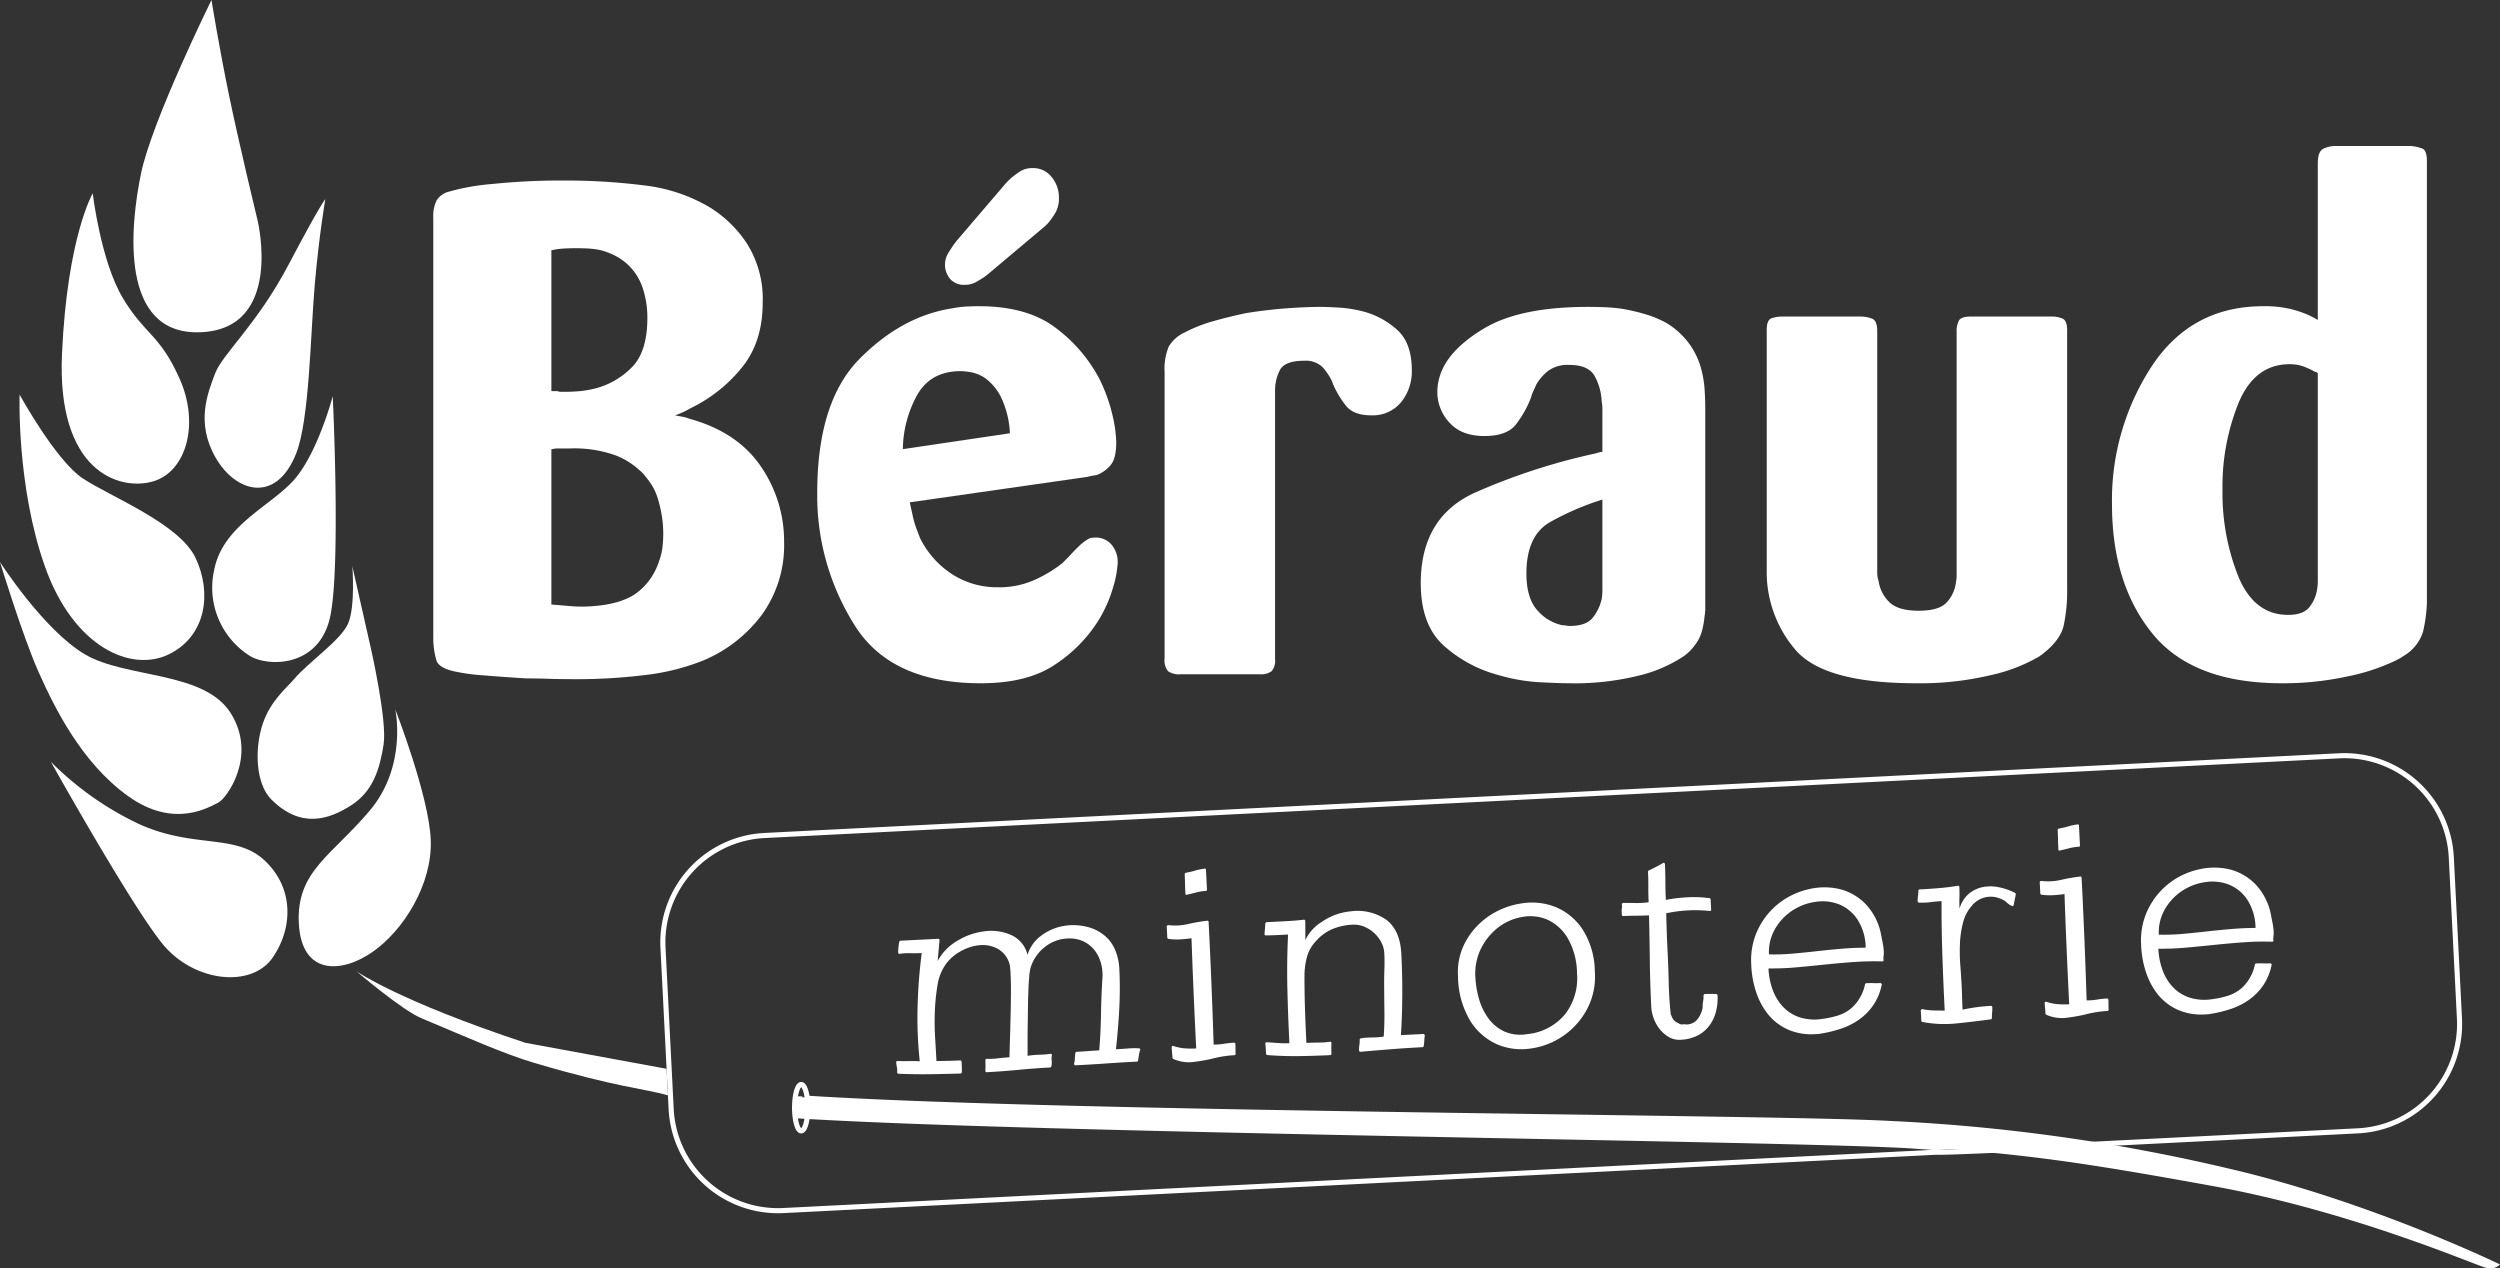
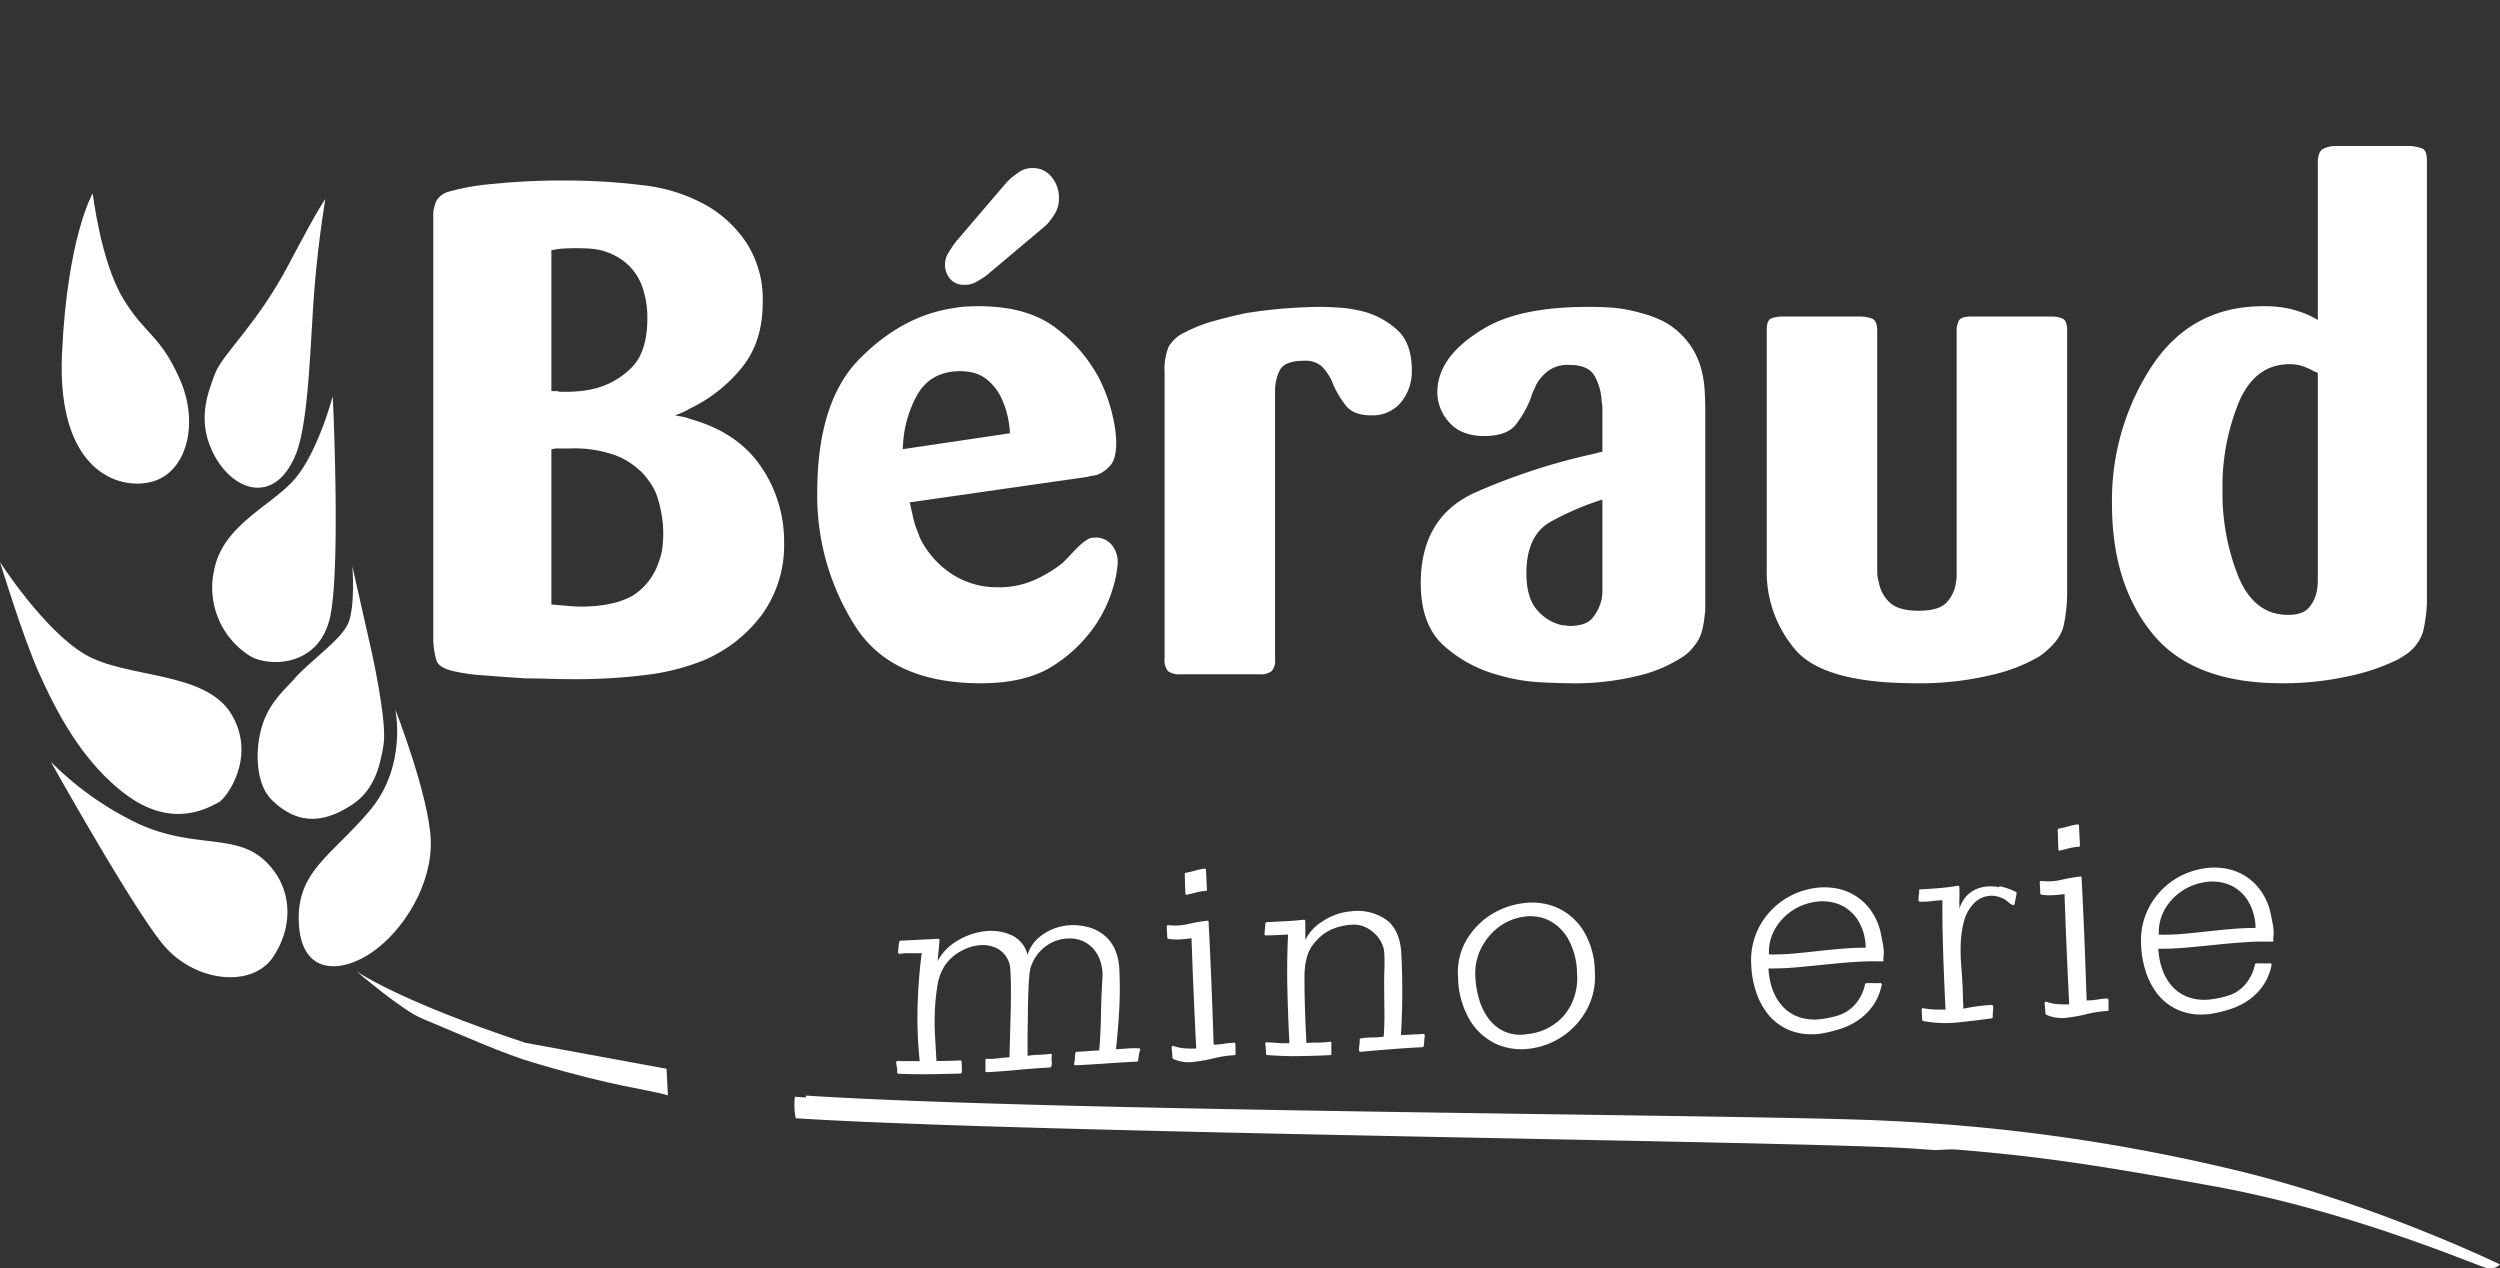
<svg xmlns="http://www.w3.org/2000/svg" width="491.033" height="249.089" viewBox="0 0 491.033 249.089">
  <rect x="0" y="0" width="491.033" height="249.089" fill="#333333" stroke="none" />
  <title>logo-blanc</title>
  <g style="isolation:isolate">
    <g id="Calque_1" data-name="Calque 1">
      <g style="mix-blend-mode:multiply">
        <path d="M131.19,215.139c-4.818-1.379-9.63-1.462-26.265-6.376-5.876-1.736-13.219-5.019-21.922-8.674-3.713-1.394-12.992-9.318-12.992-9.318s8.15,5.758,33.173,14.049l27.734,5.104C130.915,209.924,131.008,211.444,131.19,215.139Z" style="fill:#fff" />
        <path d="M56.717,51.913C50.474,63.774,43.708,69.5,42.252,73.351c-1.456,3.848-3.851,9.678.105,16.546,3.952,6.868,11.877,9.099,15.816-.834,2.601-6.557,2.811-23.413,3.645-33.091.831-9.678,2.081-16.857,2.081-16.857s-.939.936-7.182,12.799" style="fill:#fff;fill-rule:evenodd" />
        <path d="M35.279,74.39c-3.956-8.844-6.766-8.533-11.134-15.816-4.371-7.286-5.932-20.606-5.932-20.606s-4.996,8.533-6.037,31.531C11.133,92.497,23.311,96.452,29.972,94.578,36.63,92.706,39.235,83.234,35.279,74.39" style="fill:#fff;fill-rule:evenodd" />
-         <path d="M38.401,109.562c-3.226-6.763-16.86-12.07-22.167-15.61-5.307-3.537-12.384-16.441-12.384-16.441S3.226,95.513,8.847,111.332c5.618,15.816,16.961,20.812,24.352,17.167,7.388-3.642,8.428-12.175,5.202-18.938" style="fill:#fff;fill-rule:evenodd" />
        <path d="M65.356,77.824S62.46,88.791,57.883,94.098s-14.174,9.014-15.839,17.962a15.834,15.834,0,0,0,7.178,16.857c3.645,2.081,13.738,2.186,15.718-8.219,1.976-10.408.416-42.874.416-42.874" style="fill:#fff;fill-rule:evenodd" />
        <path d="M72.848,127.356l-3.642-16.127s.625,7.908-.834,11.236c-1.456,3.331-7.597,7.391-10.614,10.928-1.427,1.672-4.633,4.273-6.132,8.706-1.675,4.96-1.42,11.838,1.655,14.913,5.827,5.827,11.344,3.956,15.715,1.145,4.371-2.807,5.621-7.283,6.35-11.965.727-4.682-2.499-18.836-2.499-18.836" style="fill:#fff;fill-rule:evenodd" />
        <path d="M45.374,140.156c-5.202-8.428-20.583-6.848-28.701-11.635S0,110.395,0,110.395s4.476,14.671,7.597,21.643,8.428,17.796,17.586,24.349c9.158,6.557,16.13,1.979,17.691,1.25,1.564-.726,7.702-9.053,2.5-17.482" style="fill:#fff;fill-rule:evenodd" />
        <path d="M77.636,139.324s2.438,11.101-5.055,19.945c-7.493,8.847-14.406,11.896-13.886,22.095s8.323,9.884,14.465,5.618,11.759-13.32,11.448-21.957c-.311-8.634-6.972-25.701-6.972-25.701" style="fill:#fff;fill-rule:evenodd" />
        <path d="M51.826,168.877c-5.723-5.202-13.932-2.156-24.657-7.09A61.275,61.275,0,0,1,9.989,149.625S25.809,177.93,31.95,185.422c6.138,7.493,17.481,8.742,21.646,2.601,4.162-6.138,3.952-13.945-1.77-19.147" style="fill:#fff;fill-rule:evenodd" />
-         <path d="M50.604,43.342S46.979,28.344,44.999,18.787C43.019,9.227,41.537,0,41.537,0S29.834,23.731,27.691,34.112c-2.143,10.385-4.286,31.645,11.54,31.151,16.562-.52,11.373-21.921,11.373-21.921" style="fill:#fff;fill-rule:evenodd" />
        <path d="M88.767,131.758a37.106,37.106,0,0,0,6.102.88q4.068.339,8.546.612c1.443,0,2.846.02,4.205.069,1.357.043,2.666.069,3.933.069a110.532,110.532,0,0,0,16.343-.952,44.419,44.419,0,0,0,10.241-2.712,27.636,27.636,0,0,0,11.53-9.017,23.278,23.278,0,0,0,4.339-14.177,25.883,25.883,0,0,0-4.61-14.985q-4.613-6.714-13.971-9.292a7.396,7.396,0,0,0-1.423-.406c-.501-.091-.975-.18-1.423-.272a16.065,16.065,0,0,0,1.558-.612,14.313,14.313,0,0,0,1.426-.746,29.441,29.441,0,0,0,9.966-7.8q4.275-5.085,4.273-12.953a20.404,20.404,0,0,0-3.118-11.664,23.561,23.561,0,0,0-7.46-7.188,32.724,32.724,0,0,0-12.75-4.204,122.917,122.917,0,0,0-15.734-.949,129.821,129.821,0,0,0-14.036.677,44.069,44.069,0,0,0-8.477,1.492A4.059,4.059,0,0,0,85.78,39.325a6.982,6.982,0,0,0-.677,3.458v82.735a15.908,15.908,0,0,0,.612,4.204q.471,1.359,3.053,2.035m19.53-82.601a15.249,15.249,0,0,1,2.441-.34c.815-.046,1.672-.065,2.578-.065.723,0,1.492.02,2.307.065a15.311,15.311,0,0,1,2.441.34,14.69,14.69,0,0,1,2.915,1.152,10.988,10.988,0,0,1,2.644,1.966,11.115,11.115,0,0,1,2.647,4.41,18.166,18.166,0,0,1,.88,5.765q0,6.782-3.187,9.832a15.47,15.47,0,0,1-6.986,4.001,20.667,20.667,0,0,1-3.118.543q-1.497.133-2.85.134h-.815a1.532,1.532,0,0,1-.677-.134h-1.22Zm0,39.063a2.074,2.074,0,0,0,.543-.069,2.982,2.982,0,0,1,.677-.069h2.441a24.011,24.011,0,0,1,8.749,1.289A14.456,14.456,0,0,1,125.523,92.29a7.1,7.1,0,0,1,1.152,1.152c.318.406.612.792.883,1.152a11.087,11.087,0,0,1,1.626,3.255,25.54,25.54,0,0,1,.815,3.527c.088.543.157,1.109.203,1.695q.069.884.069,1.698a25.623,25.623,0,0,1-.137,2.575,11.847,11.847,0,0,1-.677,2.847,12.982,12.982,0,0,1-1.695,3.462,12.178,12.178,0,0,1-3.053,3.053,9.806,9.806,0,0,1-1.626.88q-.815.339-1.629.609a22.629,22.629,0,0,1-3.795.749,31.782,31.782,0,0,1-3.259.203q-1.355,0-2.846-.138-1.492-.132-3.256-.271Z" style="fill:#fff" />
        <path d="M192.659,134.201q9.227,0,14.651-3.73a28.381,28.381,0,0,0,8.271-8.343,26.069,26.069,0,0,0,3.053-6.782,20.636,20.636,0,0,0,.883-4.61,5.271,5.271,0,0,0-1.289-3.867,4.031,4.031,0,0,0-2.915-1.286,6.112,6.112,0,0,0-.949.066,2.147,2.147,0,0,0-.814.34,9.347,9.347,0,0,0-1.492,1.155q-.815.746-2.172,2.238-.275.27-.609.609c-.226.226-.432.428-.609.612a25.888,25.888,0,0,1-5.359,3.252,16.886,16.886,0,0,1-7.257,1.492,16.285,16.285,0,0,1-8.952-2.506,17.896,17.896,0,0,1-6.239-6.851c-.091-.18-.183-.383-.272-.608-.091-.226-.183-.478-.272-.746a18.33,18.33,0,0,1-1.017-3.19c-.226-1.037-.429-1.966-.609-2.781l34.992-5.016a5.249,5.249,0,0,1,.88-.206,8.993,8.993,0,0,0,1.018-.203,6.699,6.699,0,0,0,2.509-1.829q1.153-1.291,1.155-4.545a25.914,25.914,0,0,0-.746-5.356,32.789,32.789,0,0,0-2.509-6.989,29.774,29.774,0,0,0-8.343-9.897q-5.629-4.481-15.394-4.479c-.812,0-1.652.026-2.509.069a19.053,19.053,0,0,0-2.644.337q-9.904,1.497-18.244,9.904-8.338,8.412-8.34,26.312v1.22a47.675,47.675,0,0,0,7.391,24.889q7.121,11.327,24.752,11.327M180.115,77.64q2.645-4.746,8.611-4.747a15.325,15.325,0,0,1,1.901.203,7.477,7.477,0,0,1,2.846,1.155,10.335,10.335,0,0,1,3.053,3.592,18.191,18.191,0,0,1,1.832,7.257l-21.025,3.121A22.456,22.456,0,0,1,180.115,77.64" style="fill:#fff" />
        <path d="M189.541,55.938a4.28,4.28,0,0,0,2.169-.543c.635-.36,1.22-.723,1.763-1.086a2.676,2.676,0,0,1,.34-.268,2.156,2.156,0,0,0,.337-.272l11.124-9.361c.088-.088.18-.18.272-.268.088-.092.18-.18.272-.272a14.626,14.626,0,0,0,1.492-2.104,5.677,5.677,0,0,0,.677-2.915,6.298,6.298,0,0,0-1.423-4.07,4.569,4.569,0,0,0-3.73-1.764,4.446,4.446,0,0,0-2.51.677,22.473,22.473,0,0,0-1.832,1.358c-.183.183-.337.34-.474.474-.134.134-.249.252-.34.34l-9.629,11.258a2.165,2.165,0,0,0-.272.337,2.419,2.419,0,0,1-.272.34c-.451.632-.88,1.289-1.289,1.966a4.382,4.382,0,0,0,.34,4.95,3.543,3.543,0,0,0,2.984,1.22" style="fill:#fff" />
        <path d="M231.858,132.436h15.597a3.45,3.45,0,0,0,2.307-.608,3.171,3.171,0,0,0,.677-2.375V76.827a8.872,8.872,0,0,1,.949-4.139q.952-1.831,4.75-1.829a4.729,4.729,0,0,1,3.593,1.22,11.1,11.1,0,0,1,1.967,2.984.271.271,0,0,0,.069.203.291.291,0,0,1,.065.203,18.842,18.842,0,0,0,2.579,4.273q1.492,1.831,4.885,1.832a7.194,7.194,0,0,0,5.899-2.578,9.562,9.562,0,0,0,2.104-6.239q0-5.423-2.918-8.003a15.917,15.917,0,0,0-6.442-3.527,25.002,25.002,0,0,0-4.95-.811q-2.375-.137-3.596-.137-2.714,0-6.577.272-3.867.275-8.071.949-3.254.682-6.373,1.561a29.339,29.339,0,0,0-5.697,2.238,7.097,7.097,0,0,0-3.121,2.781,11.31,11.31,0,0,0-.811,4.95v56.289a3.394,3.394,0,0,0,.677,2.51,3.699,3.699,0,0,0,2.441.608" style="fill:#fff" />
        <path d="M314.73,88.763a2.364,2.364,0,0,0-.543.065c-.183.049-.406.115-.677.206a122.986,122.986,0,0,0-23.669,7.663q-10.783,4.814-10.784,17.835,0,8.412,4.748,12.479a26.074,26.074,0,0,0,10.444,5.562,35.896,35.896,0,0,0,8.071,1.423c2.579.134,4.496.203,5.765.203a52.546,52.546,0,0,0,14.039-1.561,27.561,27.561,0,0,0,8.34-3.592,8.697,8.697,0,0,0,1.354-1.086,10.389,10.389,0,0,0,.952-1.083,7.923,7.923,0,0,0,1.492-2.85,17.678,17.678,0,0,0,.539-2.984,9.751,9.751,0,0,0,.137-1.629V80.352q0-1.757-.137-3.933a20.503,20.503,0,0,0-.811-4.476A14.965,14.965,0,0,0,331.75,67.467a15.684,15.684,0,0,0-4.27-3.933,20.261,20.261,0,0,0-4.139-1.764,39.084,39.084,0,0,0-4.545-1.086,31.22,31.22,0,0,0-3.524-.337c-1.178-.046-2.307-.069-3.393-.069q-13.29,0-20.344,4.204-7.052,4.206-8.68,9.223a10.582,10.582,0,0,0-.409,1.63,10.07,10.07,0,0,0-.134,1.626,8.78,8.78,0,0,0,2.372,6.033q2.375,2.65,6.851,2.647,4.476,0,6.24-2.307a20.998,20.998,0,0,0,2.846-5.016.273.273,0,0,1,.072-.206.281.281,0,0,0,.066-.203,5.134,5.134,0,0,1,.409-1.086q.27-.54.54-1.217a9.26,9.26,0,0,1,2.307-2.716,6.481,6.481,0,0,1,4.204-1.217q3.799,0,5.019,2.235a11.349,11.349,0,0,1,1.354,4.95,7.179,7.179,0,0,1,.138,1.427v8.477Zm0,25.769v1.492a9.75,9.75,0,0,1-.138,1.629,8.956,8.956,0,0,1-1.695,3.592q-1.286,1.698-4.542,1.695a3.556,3.556,0,0,1-.749-.069,4.014,4.014,0,0,0-.746-.065,8.951,8.951,0,0,1-4.882-2.915q-2.169-2.375-2.169-7.257,0-7.46,4.679-10.107A53.782,53.782,0,0,1,314.73,98.121Z" style="fill:#fff" />
        <path d="M376.307,134.2a59.832,59.832,0,0,0,14.851-1.629,32.807,32.807,0,0,0,9.426-3.661,1.123,1.123,0,0,1,.272-.203.979.979,0,0,0,.272-.203q3.529-2.714,4.205-5.628a32.02,32.02,0,0,0,.681-7.123V64.892q0-1.899-.883-2.307a5.356,5.356,0,0,0-2.238-.409H387.022c-1.178,0-1.924.252-2.238.746a4.223,4.223,0,0,0-.474,2.238v47.88a6.762,6.762,0,0,1-.137,1.355,7.069,7.069,0,0,1-1.76,3.867q-1.497,1.698-5.562,1.695-4.206,0-5.902-1.832a7.147,7.147,0,0,1-1.966-3.998,5.343,5.343,0,0,1-.272-1.698V65.026c0-1.358-.337-2.169-1.018-2.441a6.34,6.34,0,0,0-2.372-.409H349.994a5.997,5.997,0,0,0-2.035.34c-.635.226-.949.972-.949,2.238V111.82a23.494,23.494,0,0,0,5.628,15.803q5.629,6.576,23.669,6.576" style="fill:#fff" />
        <path d="M448.192,134.201a59.057,59.057,0,0,0,12.953-1.358,40.096,40.096,0,0,0,9.426-3.118c.36-.183.655-.34.883-.478.223-.134.474-.291.746-.474a8.389,8.389,0,0,0,3.73-4.747,30.198,30.198,0,0,0,.746-5.559V31.658q0-2.032-.815-2.441a7.487,7.487,0,0,0-2.579-.543H458.77a5.384,5.384,0,0,0-2.438.543c-.727.363-1.086,1.312-1.086,2.85V62.855a8.074,8.074,0,0,0-.815-.474c-.272-.137-.589-.291-.949-.474a22.372,22.372,0,0,0-3.596-1.22,22.03,22.03,0,0,0-5.356-.543q-14.11,0-21.905,11.802a48.07,48.07,0,0,0-7.8,27.127q0,15.597,7.934,25.363t25.432,9.767m-8.477-55.137q3.185-7.529,9.969-7.529a7.893,7.893,0,0,1,2.85.474,16.599,16.599,0,0,1,2.169,1.018.606.606,0,0,1,.272.069,1.19,1.19,0,0,1,.272.203v40.895a9.758,9.758,0,0,1-.137,1.561,7.162,7.162,0,0,1-1.492,3.458q-1.217,1.561-4.204,1.557-6.645,0-9.767-7.525a44.156,44.156,0,0,1-3.118-17.023,43.678,43.678,0,0,1,3.187-17.158" style="fill:#fff" />
-         <path d="M409.411,224.84l-3.462.167,57.189-2.896a21.02,21.02,0,0,0,19.932-22.055l-1.603-31.672a21.022,21.022,0,0,0-22.055-19.932L150.153,164.105a21.025,21.025,0,0,0-19.932,22.059l1.384,27.304.163,3.239.056,1.129a21.024,21.024,0,0,0,22.059,19.932l226.314-11.455c2.005.147,30.771-1.233,29.214-1.472m-252.044-2.719c-.72,0-1.302-2.042-1.302-4.558a14.796,14.796,0,0,1,.098-1.718l.013-.01h-.013c.196-1.659.661-2.827,1.204-2.827.72,0,1.302,2.042,1.302,4.554,0,2.516-.582,4.558-1.302,4.558" style="fill:none;stroke:#fff;stroke-miterlimit:10" />
        <path d="M380.059,225.903l29.502-1.459a353.38,353.38,0,0,0-38.264-3.825c-21.915-1.263-157.827-1.554-207.746-4.725-2.601-.164-5.058-.321-7.424-.481a13.305,13.305,0,0,0,.167,4.227c46.408,2.967,198.88,4.499,219.584,5.958,1.443.101,2.83.203,4.182.304" style="fill:#fff" />
        <path d="M221.492,205.94c-.759.059-1.531.108-2.31.144q.446-3.951.654-7.921a76.553,76.553,0,0,0,.01-7.947,11.239,11.239,0,0,0-.697-3.337,7.411,7.411,0,0,0-1.845-2.81,8.432,8.432,0,0,0-4.034-2.081,11.115,11.115,0,0,0-4.666-.059,10.226,10.226,0,0,0-4.184,1.914,7.302,7.302,0,0,0-2.598,3.707,5.708,5.708,0,0,0-3.128-3.858,9.655,9.655,0,0,0-5.144-.795,13.324,13.324,0,0,0-5.421,1.829,10.338,10.338,0,0,0-3.959,4.014l.373-4.185-.183-.167-7.548.383-.167.124a12.039,12.039,0,0,0-.239,2.3l.186.167a11.726,11.726,0,0,1,2.221-.141q1.114.029,2.228-.026a101.972,101.972,0,0,0-.815,10.598,80.446,80.446,0,0,0,.425,10.653c-.746-.039-1.492-.049-2.231-.033-.743.02-1.485.01-2.231-.036l-.167.186a6.312,6.312,0,0,0,.141,1.047,2.8,2.8,0,0,1,.026,1.057l.186.226q3.116.133,6.19.095,3.082-.039,6.181-.138l.167-.183a10.615,10.615,0,0,0,.003-1.116c-.016-.35-.036-.72-.056-1.112l-.183-.164q-1.173.059-2.372.088c-.802.023-1.59.033-2.372.033q-.098-1.87-.255-4.443-.162-2.577-.062-5.248a39.555,39.555,0,0,1,.507-5.098,9.745,9.745,0,0,1,1.495-4.005,8.525,8.525,0,0,1,2.915-2.67,9.34,9.34,0,0,1,3.838-1.279,6.24,6.24,0,0,1,3.641.723,4.944,4.944,0,0,1,2.333,3.226,15.463,15.463,0,0,1,.147,1.754q.069,1.286.069,3.075c.003,1.194-.013,2.474-.039,3.841-.029,1.374-.062,2.673-.095,3.907-.036,1.23-.069,2.349-.095,3.347-.03.998-.053,1.714-.069,2.143-.778.043-1.541.108-2.277.203a12.531,12.531,0,0,1-2.284.088l-.164.187c.02.389.026.769.026,1.139,0,.373-.01.756-.03,1.145l.183.167q3.16-.162,6.282-.465t6.282-.465l.17-.124a2.442,2.442,0,0,0,.115-1.178,3.053,3.053,0,0,1,.059-1.178l-.187-.223a18.447,18.447,0,0,1-2.307.2,18.537,18.537,0,0,0-2.307.209q.019-.707.01-2.143-.014-1.433.013-3.197.029-1.762.052-3.638c.013-1.253.039-2.444.082-3.583q.059-1.703.173-2.971a9.544,9.544,0,0,1,.262-1.744,8.189,8.189,0,0,1,2.729-4.037,7.626,7.626,0,0,1,4.545-1.724,6.341,6.341,0,0,1,3.02.52,6.094,6.094,0,0,1,2.195,1.678,7.056,7.056,0,0,1,1.299,2.513,8.809,8.809,0,0,1,.331,3.033q-.231,3.588-.285,7.143c-.036,2.366-.151,4.731-.344,7.083q-1.173.059-2.251.144c-.72.056-1.473.105-2.251.144l-.17.124c-.059.393-.098.788-.118,1.178a4.842,4.842,0,0,1-.177,1.125l.19.223q3.097-.152,6.108-.366,3.009-.206,6.112-.366l.167-.128c.062-.353.121-.736.176-1.152a4.178,4.178,0,0,1,.298-1.099l-.186-.226a18.187,18.187,0,0,0-2.316.029" style="fill:#fff" />
        <path d="M232.828,175.599l.127.17c.697-.154,1.361-.314,1.999-.481a9.669,9.669,0,0,1,2.006-.308l.108-.18-.203-4.037-.127-.17a10.879,10.879,0,0,0-1.943.393,16.861,16.861,0,0,1-1.94.448l-.167.186q.049.991.069,1.989c.016.664.04,1.325.072,1.989" style="fill:#fff" />
        <path d="M242.644,204.957l-.186-.167a18.973,18.973,0,0,0-2.042.219,11.872,11.872,0,0,1-2.042.164q-.192-6.091-.435-12.09-.25-6.002-.556-12.086l-.125-.167a32.71,32.71,0,0,0-3.897.664,11.362,11.362,0,0,1-3.979.203l-.226.187.118,2.342.127.167a11.131,11.131,0,0,0,2.294.121,22.92,22.92,0,0,0,2.333-.236q.373,10.773.923,21.653a16.72,16.72,0,0,1-2.349-.029,9.45,9.45,0,0,1-2.254-.5l-.223.19c.016.386.046.759.085,1.109.036.35.066.72.085,1.109l.127.17a7.438,7.438,0,0,0,3.812.625,36.724,36.724,0,0,0,3.867-.661l-.059.003c.772-.196,1.515-.353,2.235-.468a21.748,21.748,0,0,1,2.248-.229l.167-.186c-.02-.35-.026-.7-.026-1.05.003-.357-.007-.707-.023-1.057" style="fill:#fff" />
        <path d="M275.168,203.309a144.23,144.23,0,0,0,.072-15.957q-.231-4.559-2.857-6.629a9.834,9.834,0,0,0-7.067-1.724,11.483,11.483,0,0,0-3.131.717,12.075,12.075,0,0,0-2.798,1.518l.056-.059a9.044,9.044,0,0,0-1.77,1.525,7.344,7.344,0,0,0-1.279,1.97l-.02-3.867-.183-.17c-1.246.144-2.49.245-3.74.308q-1.87.098-3.743.19l-.167.186-.18,2.238.187.167c.743,0,1.482-.02,2.225-.056.739-.036,1.482-.075,2.221-.111q-.255,5.349-.134,10.653.123,5.3.396,10.683a17.182,17.182,0,0,1-2.291-.033c-.746-.059-1.511-.105-2.293-.147l-.167.186a10.277,10.277,0,0,1,.111,1.109c.02.347.036.7.056,1.05l.183.167q3.181.25,6.256.209,3.082-.039,6.239-.196l.167-.183c-.023-.389-.029-.772-.029-1.142q0-.559.029-1.148l-.186-.167a15.731,15.731,0,0,1-2.366.18q-1.202.005-2.369.062-.172-3.337-.278-6.616t-.101-6.622a14.431,14.431,0,0,1,.491-3.661,7.367,7.367,0,0,1,1.806-3.141,8.985,8.985,0,0,1,3.223-2.333,11.88,11.88,0,0,1,3.949-.847,5.204,5.204,0,0,1,2.245.386,6.668,6.668,0,0,1,1.94,1.224,6.6,6.6,0,0,1,1.41,1.806,5.144,5.144,0,0,1,.612,2.196q.084,1.639.019,3.285-.063,1.644-.039,3.288.005,2.459.043,4.895.034,2.429-.134,4.904a15.141,15.141,0,0,1-2.277.173,14.775,14.775,0,0,0-2.281.173l-.167.183a5.571,5.571,0,0,1-.059,1.149,5.532,5.532,0,0,0-.059,1.145l.186.167q3.092-.275,6.161-.517,3.067-.24,6.167-.399l.17-.128a10.589,10.589,0,0,0,.121-1.09c.016-.373.059-.756.115-1.148l-.183-.226Z" style="fill:#fff" />
        <path d="M310.832,182.532a11.753,11.753,0,0,0-5.205-4.342,12.468,12.468,0,0,0-6.518-.785,15.552,15.552,0,0,0-6.364,2.317,14.507,14.507,0,0,0-4.734,4.963,12.476,12.476,0,0,0-1.633,7.149,17.189,17.189,0,0,0,2.434,8.733,11.977,11.977,0,0,0,5.215,4.545,12.156,12.156,0,0,0,6.524.844,14.806,14.806,0,0,0,11.085-7.597,13.583,13.583,0,0,0,1.613-7.476,15.796,15.796,0,0,0-2.418-8.35m-3.435,16.683a10.965,10.965,0,0,1-7.427,3.897,7.84,7.84,0,0,1-4.482-.51,8.079,8.079,0,0,1-3.092-2.51,12.008,12.008,0,0,1-1.862-3.776,18.636,18.636,0,0,1-.749-4.361,11.027,11.027,0,0,1,1.201-5.837,11.895,11.895,0,0,1,3.488-4.109,10.664,10.664,0,0,1,4.712-1.94,8.533,8.533,0,0,1,4.842.609,8.969,8.969,0,0,1,3.874,3.557,14.067,14.067,0,0,1,1.842,6.887,11.563,11.563,0,0,1-2.346,8.095" style="fill:#fff" />
-         <path d="M337.167,195.245c-.432-.016-.834-.026-1.204-.026-.373,0-.772.01-1.201.029l-.167.183a5.284,5.284,0,0,1-.085,1.266,5.623,5.623,0,0,0-.082,1.266l-.003-.059a5.181,5.181,0,0,1-1.109,2.402,2.759,2.759,0,0,1-2.418.887.914.914,0,0,0-.468.023c-.078.043-.275-.006-.596-.147l.062.056-.422-.272.059.056a1.962,1.962,0,0,1-.883-.687,4.384,4.384,0,0,1-.494-1.06l.003.059q-.329-3.033-.396-6.053-.064-3.014-.216-6.06c-.066-1.286-.124-2.572-.167-3.861-.046-1.289-.085-2.578-.108-3.867a26.993,26.993,0,0,1,8.657-.438l.167-.183-.112-2.163-.124-.173a23.412,23.412,0,0,0-4.351-.186,32.163,32.163,0,0,0-4.313.51c-.062-1.207-.091-2.401-.095-3.573,0-1.175-.03-2.362-.091-3.573l-.242-.164q-1.536.898-2.971,1.557l-.112.183c.053,1.011.075,2.019.069,3.017-.01.995.01,2.002.066,3.017a15.926,15.926,0,0,1-2.545.157q-1.261-.025-2.552-.016l-.167.183c.007.157.016.314.023.468a1.909,1.909,0,0,1-.033.471l-.003-.059a3.95,3.95,0,0,0-.023.707c.01.193.019.409.029.641l.186.17c.857-.046,1.718-.069,2.575-.075.864-.003,1.721-.026,2.578-.069q.108,4.451.161,8.994.059,4.54.281,8.988a7.667,7.667,0,0,0,.497,2.29,7.5,7.5,0,0,0,1.191,2.11,6.311,6.311,0,0,0,1.78,1.525,3.993,3.993,0,0,0,2.254.53,8.146,8.146,0,0,0,3.331-.815,6.622,6.622,0,0,0,2.31-1.907,7.838,7.838,0,0,0,1.328-2.732,10.711,10.711,0,0,0,.327-3.36Z" style="fill:#fff" />
        <path d="M370,186.897a12.028,12.028,0,0,0-.2-1.633q-.162-.81-.318-1.626a11.942,11.942,0,0,0-3.095-6.118,10.685,10.685,0,0,0-5.134-2.909,13.188,13.188,0,0,0-6.01.043,14.78,14.78,0,0,0-5.673,2.634,14.62,14.62,0,0,0-4.149,4.99,13.939,13.939,0,0,0-1.459,7.051,19.179,19.179,0,0,0,.919,5.382,14.09,14.09,0,0,0,2.365,4.482,10.572,10.572,0,0,0,3.877,3,11.425,11.425,0,0,0,5.444.926c.193-.01.37-.016.527-.026a3.032,3.032,0,0,0,.583-.088,23.978,23.978,0,0,0,4.109-1.027,13.321,13.321,0,0,0,3.543-1.852,11.216,11.216,0,0,0,2.702-2.837A11.035,11.035,0,0,0,369.62,193.31l-.186-.226c-.51.026-.998.033-1.466.016-.471-.016-.959-.01-1.466.016l-.17.124a8.134,8.134,0,0,1-.955,2.598,7.854,7.854,0,0,1-1.737,2.172,7.44,7.44,0,0,1-2.653,1.453,17.533,17.533,0,0,1-2.987.651,9.77,9.77,0,0,1-4.443-.275,7.872,7.872,0,0,1-3.265-2.002,9.592,9.592,0,0,1-2.078-3.331,13.932,13.932,0,0,1-.86-4.293,53.67,53.67,0,0,0,5.617-.226q2.807-.26,5.605-.546,2.798-.29,5.605-.491a54.648,54.648,0,0,1,5.624-.111l.167-.183a2.638,2.638,0,0,1-.016-.877,4.068,4.068,0,0,0,.046-.883m-8.386-.543q-2.425.211-4.816.478-2.39.27-4.754.478a40.608,40.608,0,0,1-4.597.144,9.111,9.111,0,0,1,1.237-5.078,10.806,10.806,0,0,1,3.37-3.543,11.003,11.003,0,0,1,4.489-1.692,9,9,0,0,1,4.567.442,7.927,7.927,0,0,1,3.638,2.896,10.415,10.415,0,0,1,1.695,5.66c-1.606.003-3.213.075-4.829.216" style="fill:#fff" />
-         <path d="M392.585,174.257a8.007,8.007,0,0,0-3.167-.016,6.192,6.192,0,0,0-2.719,1.309,6.053,6.053,0,0,0-1.819,2.912q-.059-1.114-.023-2.169.034-1.06-.019-2.169l-.186-.167q-1.919.329-3.848.487-1.924.157-3.857.252l-.164.187a5.184,5.184,0,0,1-.062,1.116,4.864,4.864,0,0,0-.059,1.119l.183.167a12.461,12.461,0,0,0,2.254-.085c.717-.095,1.466-.16,2.248-.203q-.02,5.399.164,10.755.181,5.354.455,10.742c-.782,0-1.534-.013-2.261-.033a12.412,12.412,0,0,1-2.212-.272l-.226.19.108,2.163.127.17a23.171,23.171,0,0,0,6.789.301q3.416-.348,6.792-.811l.167-.183a7.454,7.454,0,0,1,.029-1.148,7.376,7.376,0,0,0,.03-1.145l-.183-.167c-.936.049-1.882.138-2.83.262-.952.128-1.894.291-2.82.494-.042-.818-.075-1.629-.095-2.428-.02-.802-.052-1.61-.092-2.431q-.093-1.752-.258-3.887a34.553,34.553,0,0,1-.069-4.276,19.609,19.609,0,0,1,.612-4.106,7.924,7.924,0,0,1,1.796-3.377,4.78,4.78,0,0,1,5.687-1.227,3.412,3.412,0,0,1,1.119.703,3.297,3.297,0,0,0,1.122.707l.222-.187c.059-.393.127-.769.209-1.125.079-.357.147-.73.206-1.125l-.127-.17a12.44,12.44,0,0,0-3.223-1.126" style="fill:#fff" />
+         <path d="M392.585,174.257a8.007,8.007,0,0,0-3.167-.016,6.192,6.192,0,0,0-2.719,1.309,6.053,6.053,0,0,0-1.819,2.912q-.059-1.114-.023-2.169.034-1.06-.019-2.169l-.186-.167q-1.919.329-3.848.487-1.924.157-3.857.252a5.184,5.184,0,0,1-.062,1.116,4.864,4.864,0,0,0-.059,1.119l.183.167a12.461,12.461,0,0,0,2.254-.085c.717-.095,1.466-.16,2.248-.203q-.02,5.399.164,10.755.181,5.354.455,10.742c-.782,0-1.534-.013-2.261-.033a12.412,12.412,0,0,1-2.212-.272l-.226.19.108,2.163.127.17a23.171,23.171,0,0,0,6.789.301q3.416-.348,6.792-.811l.167-.183a7.454,7.454,0,0,1,.029-1.148,7.376,7.376,0,0,0,.03-1.145l-.183-.167c-.936.049-1.882.138-2.83.262-.952.128-1.894.291-2.82.494-.042-.818-.075-1.629-.095-2.428-.02-.802-.052-1.61-.092-2.431q-.093-1.752-.258-3.887a34.553,34.553,0,0,1-.069-4.276,19.609,19.609,0,0,1,.612-4.106,7.924,7.924,0,0,1,1.796-3.377,4.78,4.78,0,0,1,5.687-1.227,3.412,3.412,0,0,1,1.119.703,3.297,3.297,0,0,0,1.122.707l.222-.187c.059-.393.127-.769.209-1.125.079-.357.147-.73.206-1.125l-.127-.17a12.44,12.44,0,0,0-3.223-1.126" style="fill:#fff" />
        <path d="M404.295,166.918l.127.17c.694-.154,1.361-.314,1.996-.481A9.725,9.725,0,0,1,408.43,166.3l.105-.18-.203-4.037-.124-.17a10.857,10.857,0,0,0-1.947.393,16.76,16.76,0,0,1-1.944.448l-.164.186q.049.991.072,1.989c.01.664.036,1.325.069,1.989" style="fill:#fff" />
        <path d="M414.11,196.276l-.183-.167a18.088,18.088,0,0,0-2.042.223,11.922,11.922,0,0,1-2.045.16q-.192-6.091-.435-12.089-.245-5.997-.553-12.083l-.128-.17a32.575,32.575,0,0,0-3.893.667,11.363,11.363,0,0,1-3.978.2l-.229.19.121,2.339.124.167a10.91,10.91,0,0,0,2.294.121,21.957,21.957,0,0,0,2.333-.235q.373,10.772.923,21.656a17.786,17.786,0,0,1-2.349-.029,9.685,9.685,0,0,1-2.254-.501l-.223.186c.02.39.046.759.085,1.109s.066.723.085,1.112l.127.167a7.487,7.487,0,0,0,3.815.628,36.092,36.092,0,0,0,3.867-.664l-.062.003c.772-.193,1.518-.35,2.238-.465a20.849,20.849,0,0,1,2.245-.232l.167-.183c-.019-.353-.026-.703-.023-1.054,0-.353-.006-.707-.026-1.057" style="fill:#fff" />
        <path d="M446.532,183.903a4.067,4.067,0,0,0,.046-.883,11.545,11.545,0,0,0-.2-1.633q-.162-.81-.318-1.626a11.943,11.943,0,0,0-3.099-6.118,10.659,10.659,0,0,0-5.13-2.909,13.189,13.189,0,0,0-6.01.043,14.777,14.777,0,0,0-5.673,2.634,14.576,14.576,0,0,0-4.146,4.99,13.907,13.907,0,0,0-1.462,7.051,19.179,19.179,0,0,0,.919,5.382,14.056,14.056,0,0,0,2.365,4.482,10.572,10.572,0,0,0,3.877,3,11.384,11.384,0,0,0,5.444.926c.193-.01.37-.016.527-.026a3.04,3.04,0,0,0,.583-.088,23.978,23.978,0,0,0,4.109-1.027,13.417,13.417,0,0,0,3.543-1.852,11.279,11.279,0,0,0,2.702-2.837,11.036,11.036,0,0,0,1.587-3.978l-.186-.226c-.507.026-.998.033-1.466.016-.471-.016-.959-.01-1.466.013l-.17.128a8.291,8.291,0,0,1-.952,2.598,7.919,7.919,0,0,1-1.737,2.172,7.512,7.512,0,0,1-2.657,1.453,17.7,17.7,0,0,1-2.987.651,9.726,9.726,0,0,1-4.443-.275,7.906,7.906,0,0,1-3.269-2.002,9.617,9.617,0,0,1-2.074-3.328,14.046,14.046,0,0,1-.86-4.296,53.67,53.67,0,0,0,5.617-.226q2.802-.26,5.605-.546c1.868-.193,3.733-.357,5.605-.491a53.732,53.732,0,0,1,5.624-.108l.167-.186a2.641,2.641,0,0,1-.016-.877m-8.34-1.427q-2.425.211-4.816.478-2.39.27-4.754.478a39.908,39.908,0,0,1-4.6.144,9.166,9.166,0,0,1,1.24-5.078,10.769,10.769,0,0,1,3.37-3.543,11.002,11.002,0,0,1,4.489-1.692,9,9,0,0,1,4.567.442,7.948,7.948,0,0,1,3.638,2.896,10.415,10.415,0,0,1,1.692,5.66q-2.405.005-4.826.216" style="fill:#fff" />
        <path d="M491.033,248.349a2.703,2.703,0,0,1-2.857.622c-2.029-.481-26.08-11.023-53.511-16.009s-37.502-6.305-59.038-7.826c-21.535-1.518-177.193-3.234-217.304-5.817l-.025-4.132c50.761,3.278,190.833,3.706,212.748,4.972a360.997,360.997,0,0,1,67.135,9.462c27.503,6.429,52.85,18.728,52.85,18.728" style="fill:#fff" />
      </g>
      <path d="M90.81,211.739" style="fill:#fff" />
    </g>
  </g>
</svg>